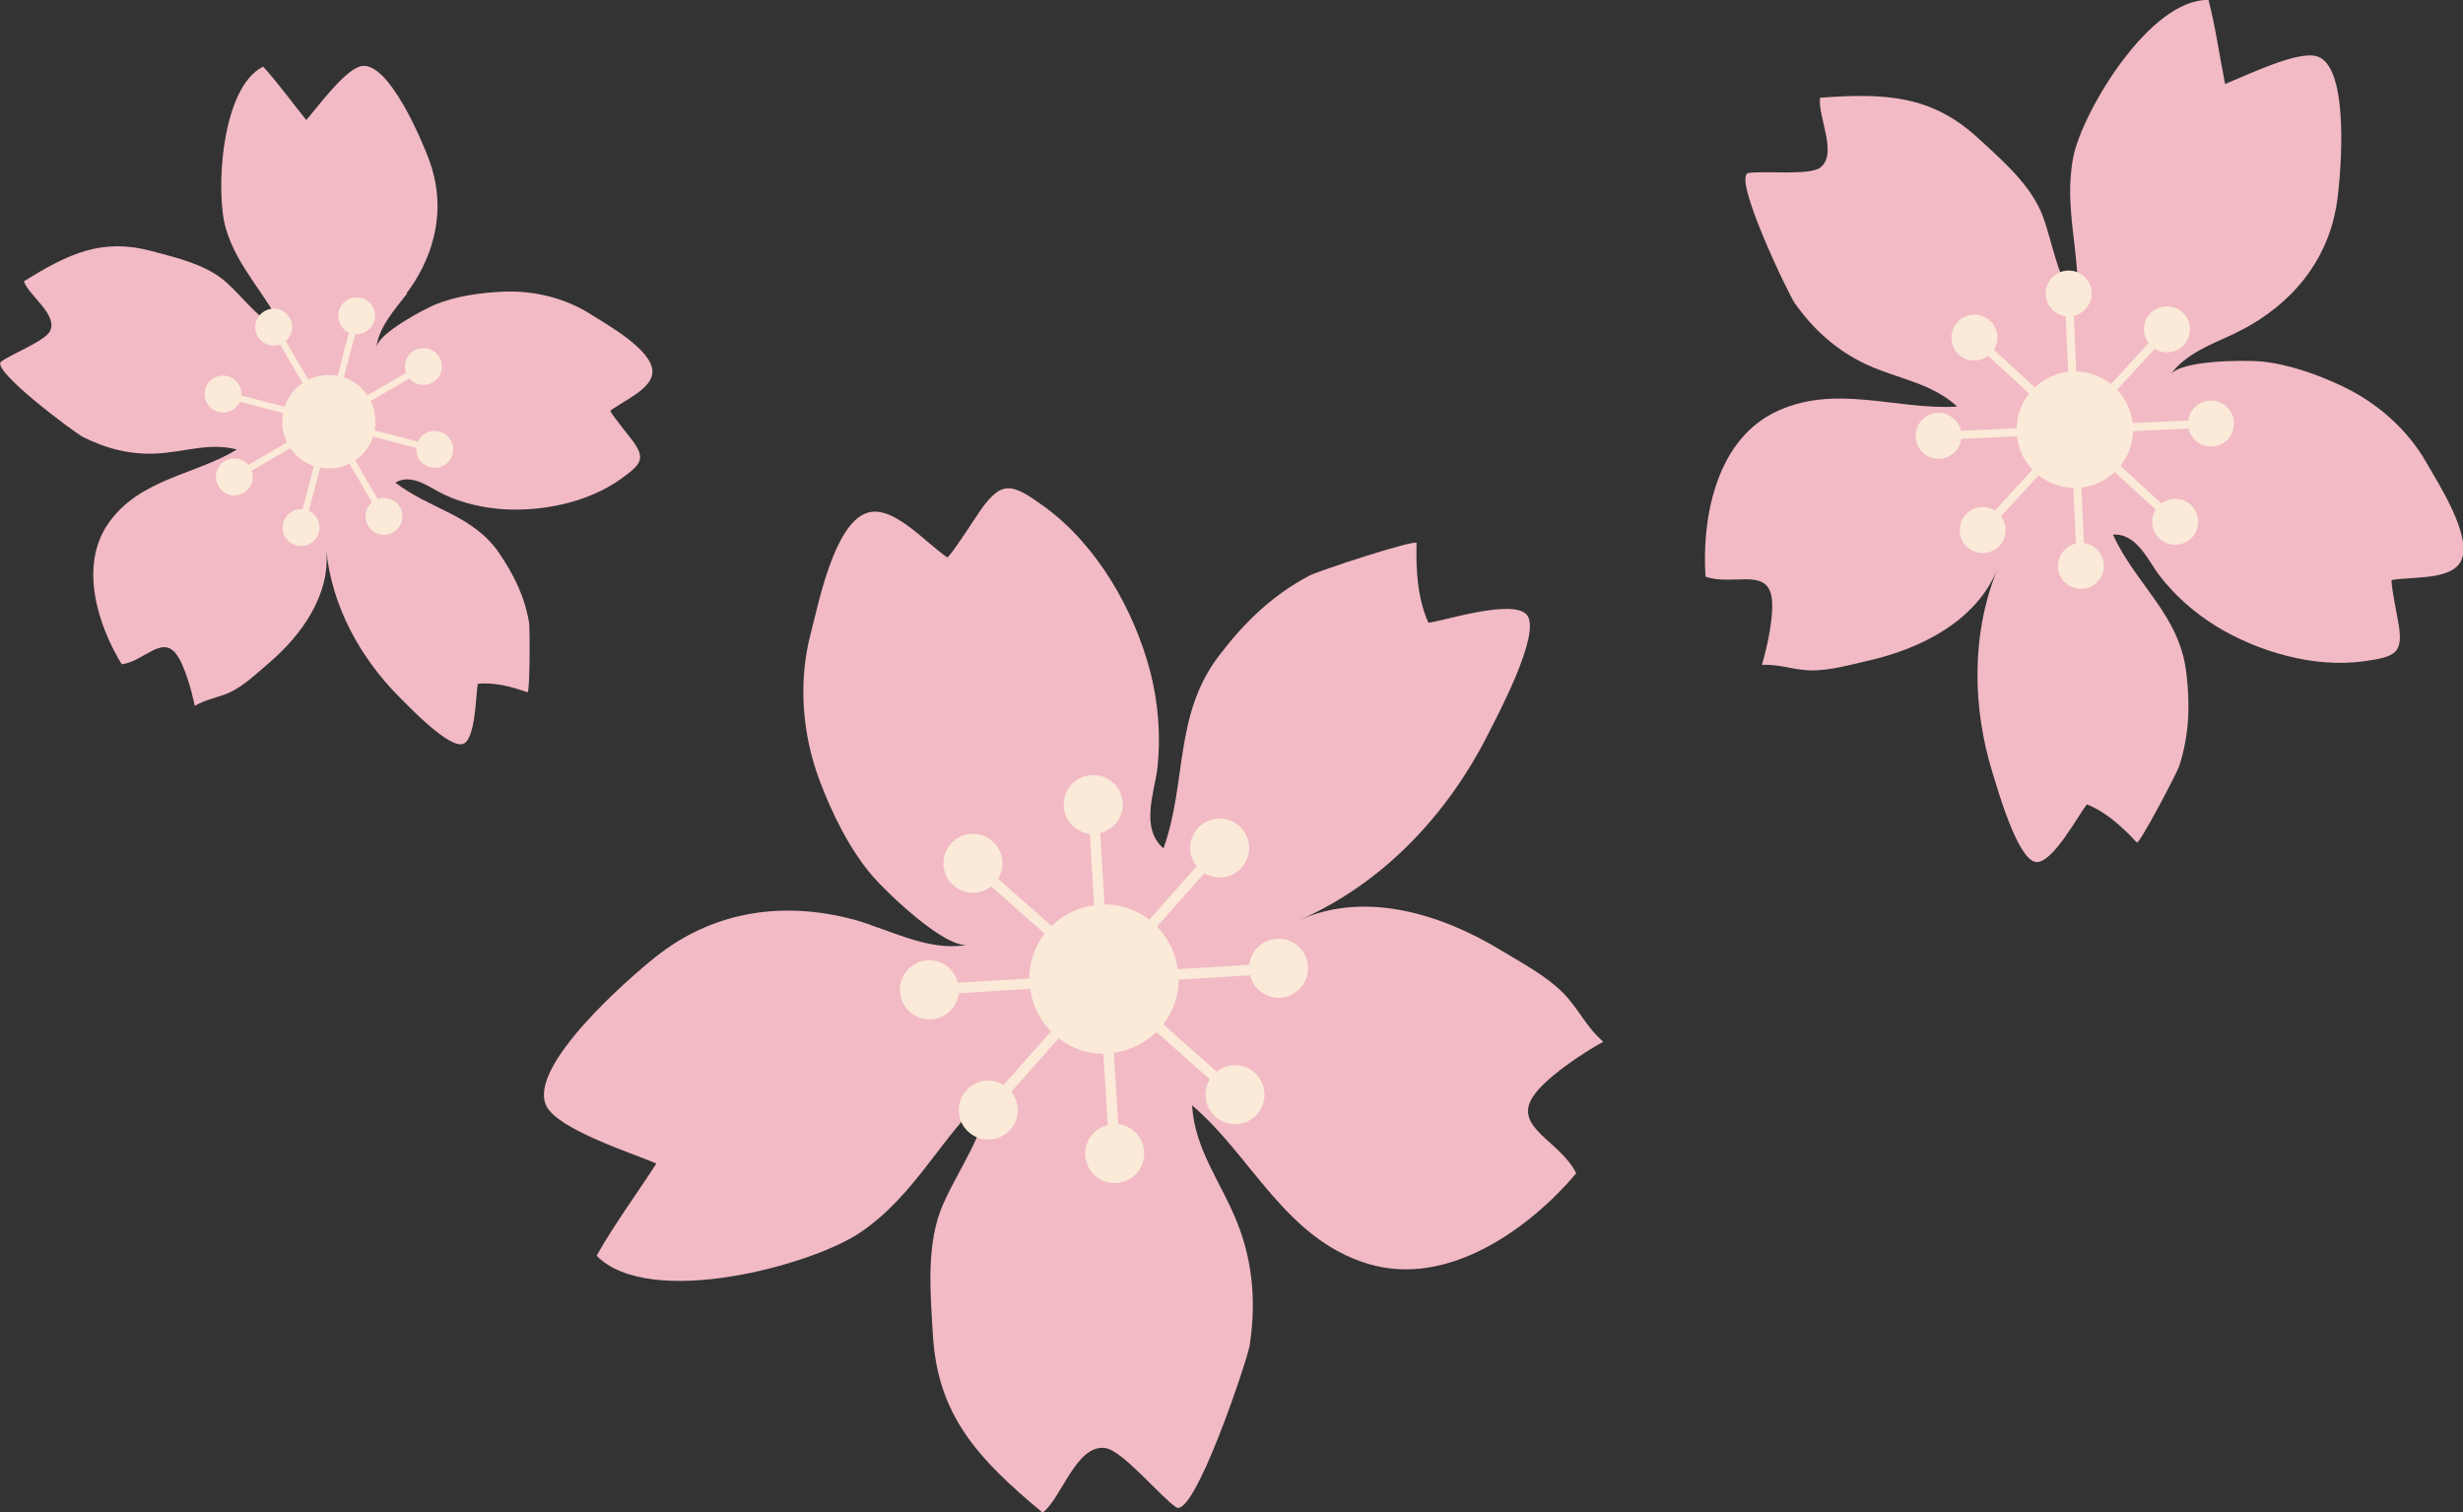
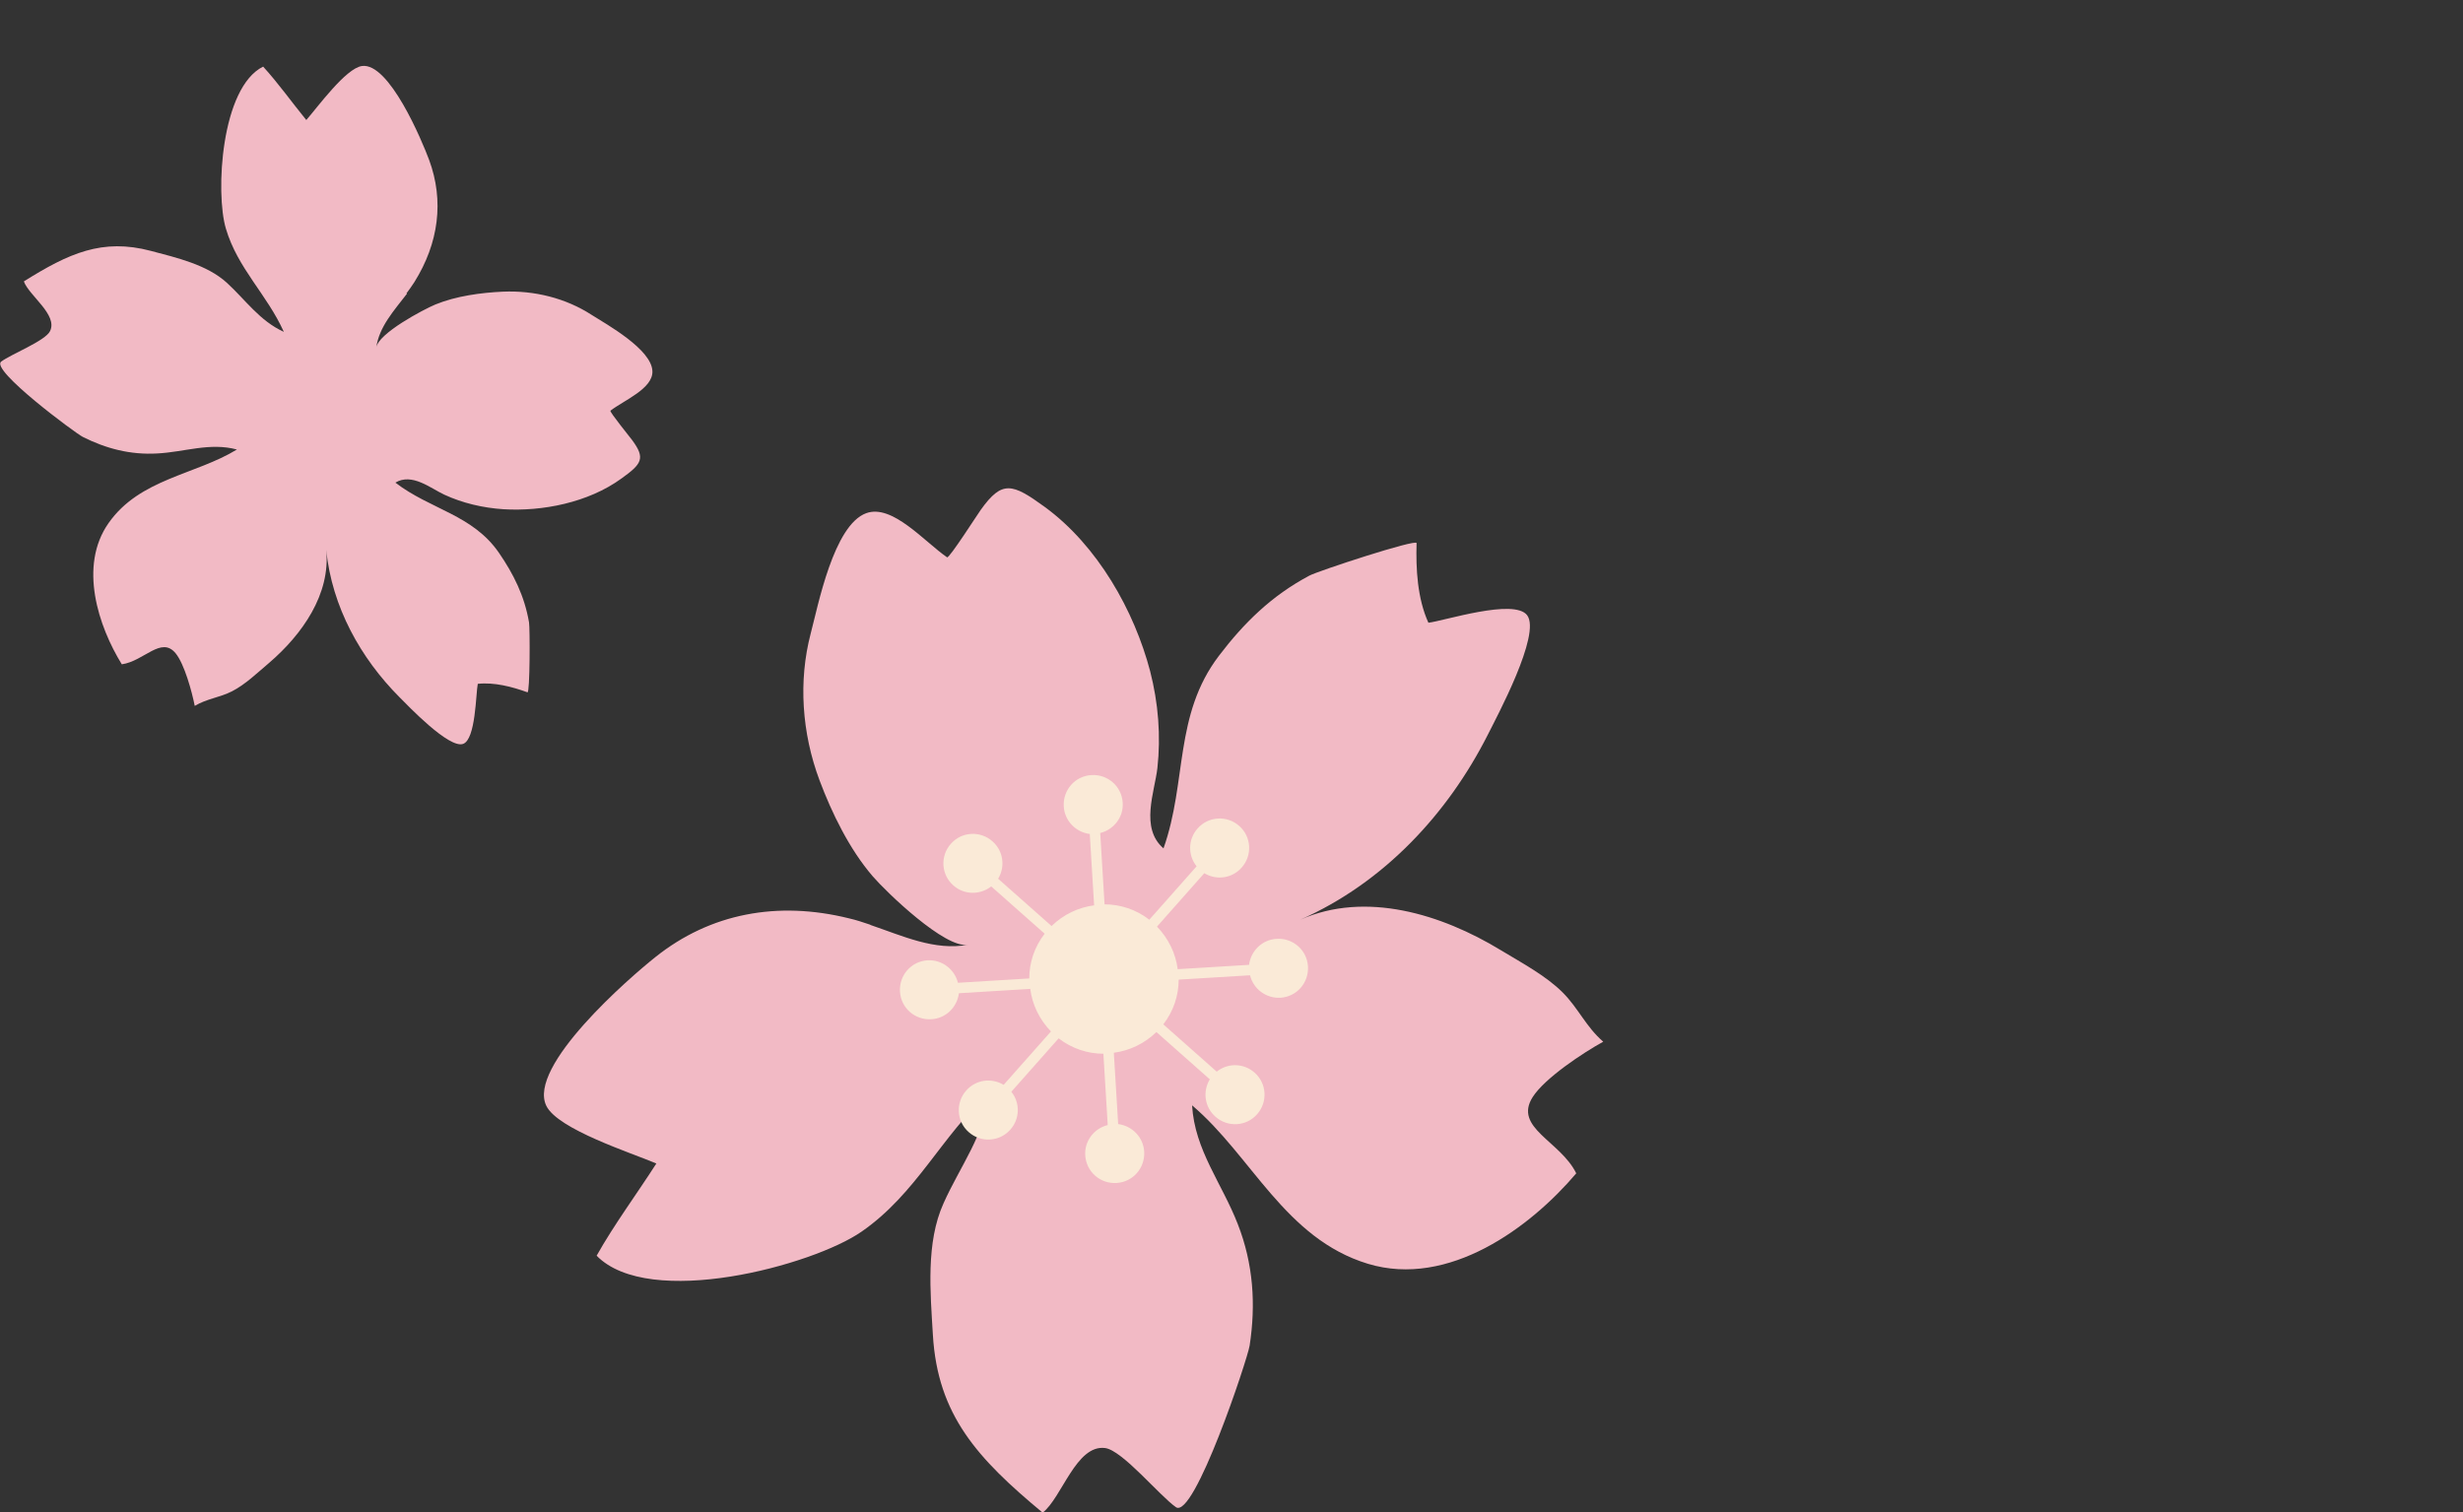
<svg xmlns="http://www.w3.org/2000/svg" id="uuid-bdff27cf-c767-44dd-8198-360f268f64b3" viewBox="0 0 124.96 76.75">
  <rect x="0" y="0" width="124.96" height="76.75" fill="#333333" stroke="none" />
  <g id="uuid-fd7eebb9-5d84-402d-9233-d196dc5e27b3">
    <path d="M44.14,46.92c-.36-.12-.71-.24-1.07-.32-3.63-.9-7.04-.25-9.81,1.96-1.3,1.03-6.53,5.56-5.54,7.56.59,1.19,4.28,2.37,5.58,2.92-.98,1.53-2.15,3.11-3.03,4.68,2.67,2.73,10.96.5,13.44-1.22,2.79-1.93,4.03-4.83,6.5-7.08-.24,2.15-1.5,3.76-2.34,5.64-.9,1.99-.67,4.49-.54,6.68.24,4.07,2.26,6.27,5.57,9.02.98-.77,1.7-3.47,3.17-3.28.88.12,2.77,2.43,3.59,3,.92.64,3.64-7.53,3.74-8.2.32-2.08.19-4.14-.6-6.16-.8-2.07-2.19-3.76-2.32-6.03,3.02,2.56,4.71,6.76,8.92,8.04,4.1,1.24,8.25-1.85,10.57-4.59-.8-1.64-3.2-2.31-2.21-3.87.61-.96,2.56-2.25,3.58-2.81-.88-.76-1.26-1.7-2.06-2.5-.85-.85-2.09-1.51-3.13-2.14-3.02-1.84-6.87-3.02-10.18-1.55,4.27-1.89,7.49-5.4,9.5-9.36.46-.92,2.73-5.13,2.01-6.09-.66-.87-4.22.29-5.01.38-.56-1.23-.64-2.74-.6-4.04,0-.23-5.02,1.42-5.44,1.65-1.92,1.02-3.32,2.4-4.59,4.07-2.29,3.01-1.61,6.39-2.81,9.77-1.2-1.03-.45-2.86-.31-4.07.18-1.63.05-3.3-.37-4.93-.8-3.04-2.65-6.36-5.35-8.33-1.65-1.2-2.16-1.36-3.24.15-.12.16-1.61,2.49-1.71,2.41-1.15-.79-2.78-2.72-4.1-2.24-1.66.6-2.45,4.72-2.82,6.11-.63,2.41-.45,5.05.45,7.45.62,1.65,1.51,3.49,2.7,4.87.68.79,3.68,3.69,4.83,3.47-1.68.32-3.32-.45-4.94-1Z" style="fill:#f2bac5; stroke-width:0px;" />
    <path d="M63.65,54.43c-.55-.49-1.36-.5-1.92-.05l-2.71-2.4c.52-.67.78-1.47.78-2.27l3.62-.22c.17.69.81,1.18,1.54,1.14.83-.05,1.45-.76,1.4-1.59-.05-.83-.76-1.45-1.59-1.4-.73.04-1.31.61-1.4,1.32l-3.62.22c-.1-.79-.46-1.55-1.05-2.16l2.4-2.71c.61.37,1.41.27,1.9-.29.55-.62.49-1.57-.13-2.11-.62-.55-1.57-.49-2.11.13-.49.55-.5,1.36-.05,1.92l-2.4,2.71c-.67-.52-1.47-.78-2.27-.78l-.22-3.62c.69-.17,1.19-.81,1.14-1.54-.05-.83-.76-1.45-1.59-1.4s-1.45.76-1.4,1.59c.04.73.61,1.31,1.32,1.4l.22,3.62c-.79.1-1.55.46-2.16,1.05l-2.71-2.4c.37-.61.27-1.41-.29-1.9-.62-.55-1.57-.49-2.11.13-.55.62-.49,1.57.13,2.11.55.49,1.36.49,1.92.05l2.71,2.4c-.52.67-.78,1.47-.78,2.27l-3.62.22c-.17-.69-.81-1.18-1.54-1.14-.83.05-1.45.76-1.4,1.59.05.83.76,1.45,1.59,1.4.74-.04,1.31-.61,1.4-1.32l3.62-.22c.1.79.46,1.55,1.05,2.16l-2.4,2.71c-.61-.37-1.41-.27-1.9.29-.55.62-.49,1.57.13,2.11.62.55,1.57.49,2.11-.13.49-.55.5-1.36.05-1.92l2.4-2.71c.67.52,1.47.78,2.27.78l.22,3.62c-.69.17-1.19.81-1.14,1.54.05.83.76,1.45,1.59,1.4.83-.05,1.45-.76,1.4-1.59-.04-.73-.61-1.31-1.32-1.4l-.22-3.62c.79-.1,1.55-.46,2.16-1.05l2.71,2.4c-.37.61-.27,1.41.29,1.9.62.55,1.57.49,2.11-.13.55-.62.49-1.57-.13-2.11Z" style="fill:#faead7; stroke-width:0px;" />
-     <path d="M113.39,16.91c.27-.13.53-.26.77-.4,2.52-1.47,4.07-3.67,4.43-6.41.17-1.28.64-6.64-1-7.23-.98-.35-3.68.99-4.7,1.39-.28-1.39-.49-2.91-.84-4.26-2.97-.08-6.4,5.66-6.86,7.96-.51,2.59.37,4.88.21,7.48-1.03-1.33-1.2-2.91-1.74-4.42-.58-1.6-2.06-2.87-3.32-4.03-2.34-2.14-4.66-2.28-8-2.03-.13.96.93,2.86,0,3.55-.56.41-2.86.14-3.63.27-.86.14,2.04,6.18,2.35,6.61.95,1.34,2.14,2.42,3.67,3.12,1.57.72,3.26.92,4.57,2.12-3.08.2-6.29-1.23-9.35.34-2.97,1.53-3.61,5.51-3.42,8.29,1.34.48,3.05-.44,3.34.97.18.86-.22,2.65-.48,3.51.9-.05,1.63.27,2.51.28.94.01,1.99-.29,2.91-.5,2.69-.61,5.48-2.04,6.53-4.65-1.36,3.37-1.26,7.08-.24,10.38.24.76,1.25,4.35,2.18,4.49.84.13,2.2-2.45,2.6-2.92.98.38,1.84,1.19,2.53,1.93.12.13,2.03-3.51,2.15-3.87.52-1.61.56-3.14.36-4.76-.35-2.93-2.56-4.45-3.72-6.99,1.23-.08,1.8,1.36,2.38,2.1.78,1.01,1.76,1.87,2.88,2.56,2.09,1.27,4.93,2.13,7.51,1.76,1.57-.22,1.95-.41,1.73-1.84-.02-.16-.45-2.26-.35-2.28,1.07-.18,3.03.02,3.51-.97.6-1.24-1.18-3.97-1.73-4.94-.95-1.69-2.49-3.07-4.29-3.92-1.24-.59-2.74-1.13-4.15-1.26-.81-.07-4.06-.07-4.58.68.77-1.08,2.1-1.55,3.3-2.11Z" style="fill:#f2bac5; stroke-width:0px;" />
-     <path d="M98.41,23.28c.57-.03,1.03-.46,1.1-1.01l2.82-.13c.07.66.36,1.24.79,1.69l-1.91,2.08c-.47-.3-1.09-.22-1.48.2-.43.48-.4,1.21.07,1.65.48.43,1.21.4,1.65-.07.39-.42.4-1.05.07-1.49l1.91-2.08c.49.39,1.1.62,1.76.64l.13,2.82c-.54.12-.93.62-.91,1.19.03.64.57,1.14,1.22,1.11.64-.03,1.14-.57,1.11-1.22-.03-.57-.46-1.03-1.01-1.1l-.13-2.82c.66-.08,1.24-.36,1.69-.79l2.08,1.91c-.3.47-.22,1.09.2,1.48.48.43,1.21.4,1.65-.07.43-.48.4-1.21-.07-1.65-.42-.39-1.05-.4-1.49-.07l-2.08-1.91c.39-.49.62-1.1.64-1.76l2.82-.13c.12.54.62.93,1.19.91.64-.03,1.14-.57,1.11-1.22-.03-.64-.57-1.14-1.22-1.11-.57.03-1.03.46-1.1,1.01l-2.82.13c-.08-.66-.36-1.24-.79-1.69l1.91-2.08c.47.3,1.09.22,1.48-.2.43-.48.4-1.21-.07-1.65-.48-.43-1.21-.4-1.65.07-.39.42-.4,1.05-.07,1.49l-1.91,2.08c-.49-.39-1.1-.62-1.76-.64l-.13-2.82c.54-.12.93-.62.91-1.19-.03-.64-.57-1.14-1.22-1.11-.64.03-1.14.57-1.11,1.22.03.57.46,1.03,1.01,1.1l.13,2.82c-.66.08-1.24.36-1.69.79l-2.08-1.91c.3-.47.22-1.1-.2-1.48-.48-.43-1.21-.4-1.65.07-.43.48-.4,1.21.07,1.65.42.39,1.05.4,1.49.07l2.08,1.91c-.39.49-.62,1.1-.64,1.76l-2.82.13c-.12-.54-.62-.93-1.19-.91-.64.03-1.14.57-1.11,1.22.03.64.57,1.14,1.22,1.11Z" style="fill:#faead7; stroke-width:0px;" />
    <path d="M20.62,14.89c.14-.19.28-.38.4-.57,1.24-1.98,1.52-4.13.75-6.21-.36-.97-2.03-4.96-3.41-4.76-.82.12-2.24,2.08-2.82,2.74-.72-.88-1.43-1.88-2.19-2.71-2.14,1.06-2.43,6.41-1.89,8.22.6,2.03,2.08,3.33,2.94,5.24-1.23-.56-1.94-1.62-2.89-2.49-1.01-.92-2.54-1.27-3.86-1.62-2.46-.65-4.16.12-6.44,1.55.27.73,1.73,1.69,1.33,2.52-.24.5-1.98,1.17-2.48,1.55-.56.42,3.76,3.63,4.14,3.82,1.17.59,2.42.92,3.78.84,1.38-.07,2.66-.57,4.04-.2-2.11,1.29-4.93,1.48-6.51,3.73-1.54,2.19-.51,5.26.67,7.17,1.13-.16,2-1.45,2.73-.56.45.55.83,1.96.97,2.67.62-.37,1.26-.42,1.89-.74.67-.34,1.3-.95,1.88-1.44,1.68-1.44,3.13-3.49,2.9-5.74.29,2.9,1.75,5.5,3.71,7.47.45.45,2.51,2.62,3.23,2.38.65-.22.65-2.56.75-3.05.84-.09,1.75.15,2.52.43.13.05.13-3.26.08-3.55-.23-1.34-.78-2.44-1.52-3.52-1.34-1.95-3.48-2.2-5.26-3.57.84-.51,1.79.29,2.48.61.93.43,1.95.67,3,.74,1.96.12,4.3-.33,5.99-1.56,1.03-.74,1.23-1.02.54-1.95-.07-.1-1.16-1.44-1.1-1.49.69-.53,2.16-1.12,2.13-2-.03-1.11-2.32-2.38-3.08-2.86-1.31-.85-2.91-1.25-4.51-1.18-1.1.05-2.37.22-3.42.65-.6.25-2.91,1.47-3,2.19.14-1.06.91-1.89,1.56-2.74Z" style="fill:#f2bac5; stroke-width:0px;" />
-     <path d="M12.36,25.01c.4-.23.56-.71.41-1.13l1.96-1.14c.3.44.72.75,1.19.91l-.57,2.19c-.44-.04-.86.25-.98.7-.13.5.17,1.01.67,1.14.5.13,1.01-.17,1.14-.67.12-.45-.11-.9-.51-1.09l.57-2.19c.49.09,1.01.03,1.49-.2l1.14,1.96c-.34.29-.43.79-.2,1.18.26.45.83.6,1.28.34.45-.26.6-.83.34-1.28-.23-.4-.71-.56-1.13-.41l-1.14-1.96c.44-.3.75-.72.91-1.2l2.19.57c-.04.44.25.86.7.98.5.13,1.01-.17,1.14-.67.13-.5-.17-1.01-.67-1.14-.45-.12-.9.11-1.09.51l-2.19-.57c.09-.49.03-1.01-.2-1.49l1.96-1.14c.29.34.79.43,1.18.2.45-.26.6-.83.34-1.28-.26-.45-.83-.6-1.28-.34-.4.23-.56.71-.41,1.13l-1.96,1.14c-.3-.44-.72-.75-1.19-.91l.57-2.19c.44.03.86-.25.98-.7.13-.5-.17-1.01-.67-1.14-.5-.13-1.01.17-1.14.67-.12.45.11.9.51,1.09l-.57,2.19c-.49-.09-1.01-.03-1.49.2l-1.14-1.96c.34-.29.43-.79.2-1.18-.26-.45-.83-.6-1.28-.34-.45.26-.6.83-.34,1.28.23.4.71.56,1.13.41l1.14,1.96c-.44.3-.75.72-.91,1.2l-2.19-.57c.04-.44-.25-.86-.7-.98-.5-.13-1.01.17-1.14.67-.13.5.17,1.01.67,1.14.45.12.9-.11,1.09-.51l2.19.57c-.09.49-.03,1.01.2,1.49l-1.96,1.14c-.29-.34-.79-.43-1.18-.2-.45.26-.6.83-.34,1.28.26.45.83.6,1.28.34Z" style="fill:#faead7; stroke-width:0px;" />
  </g>
</svg>